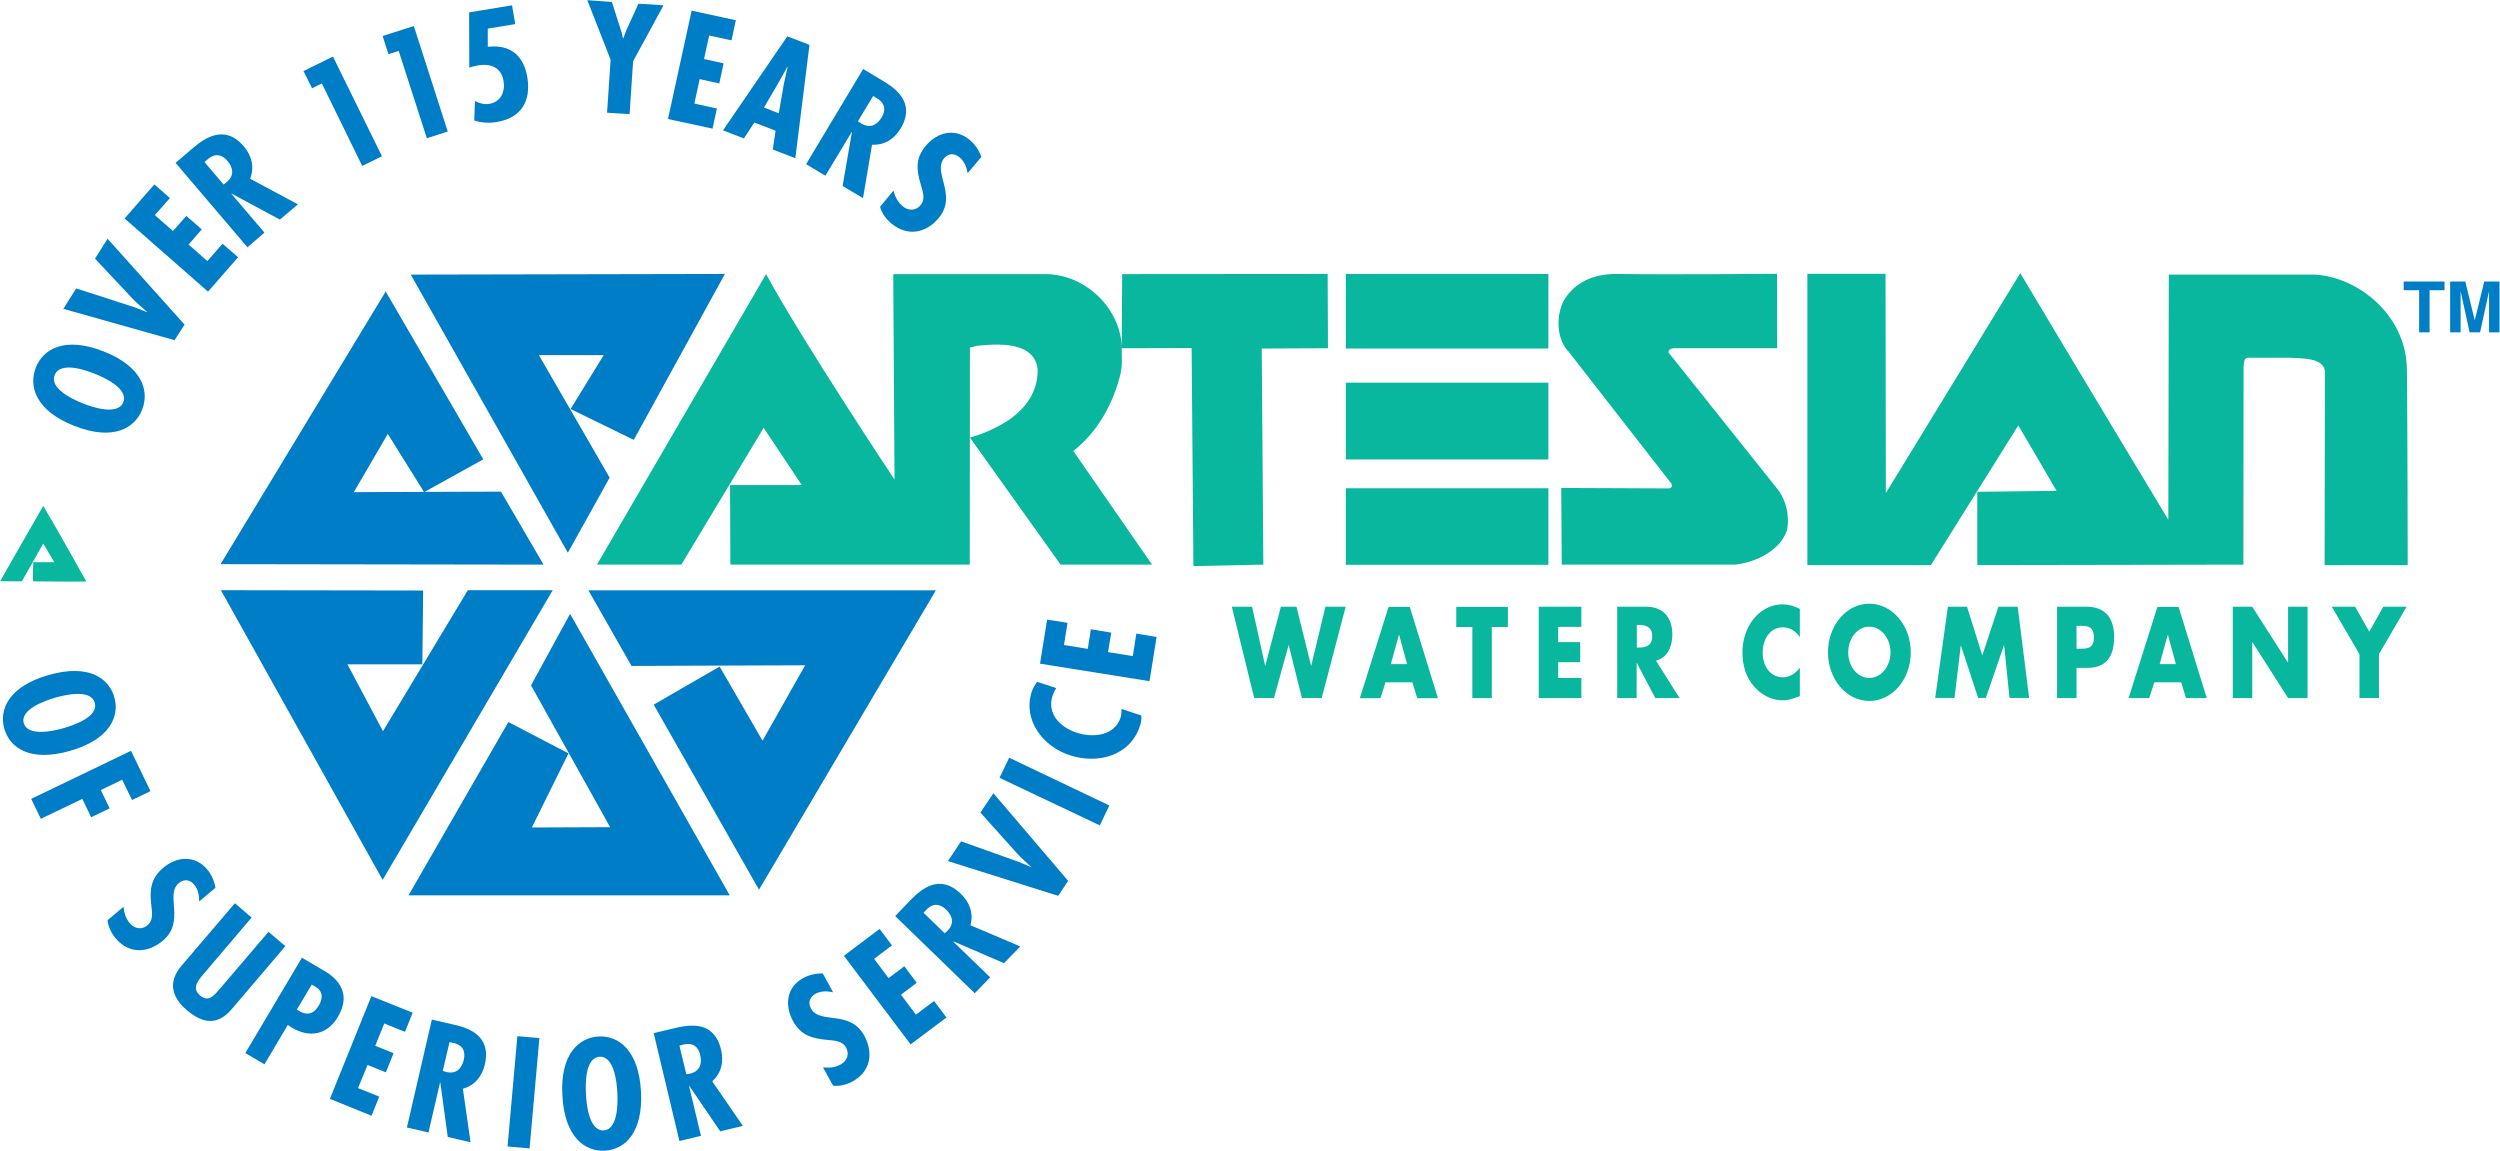
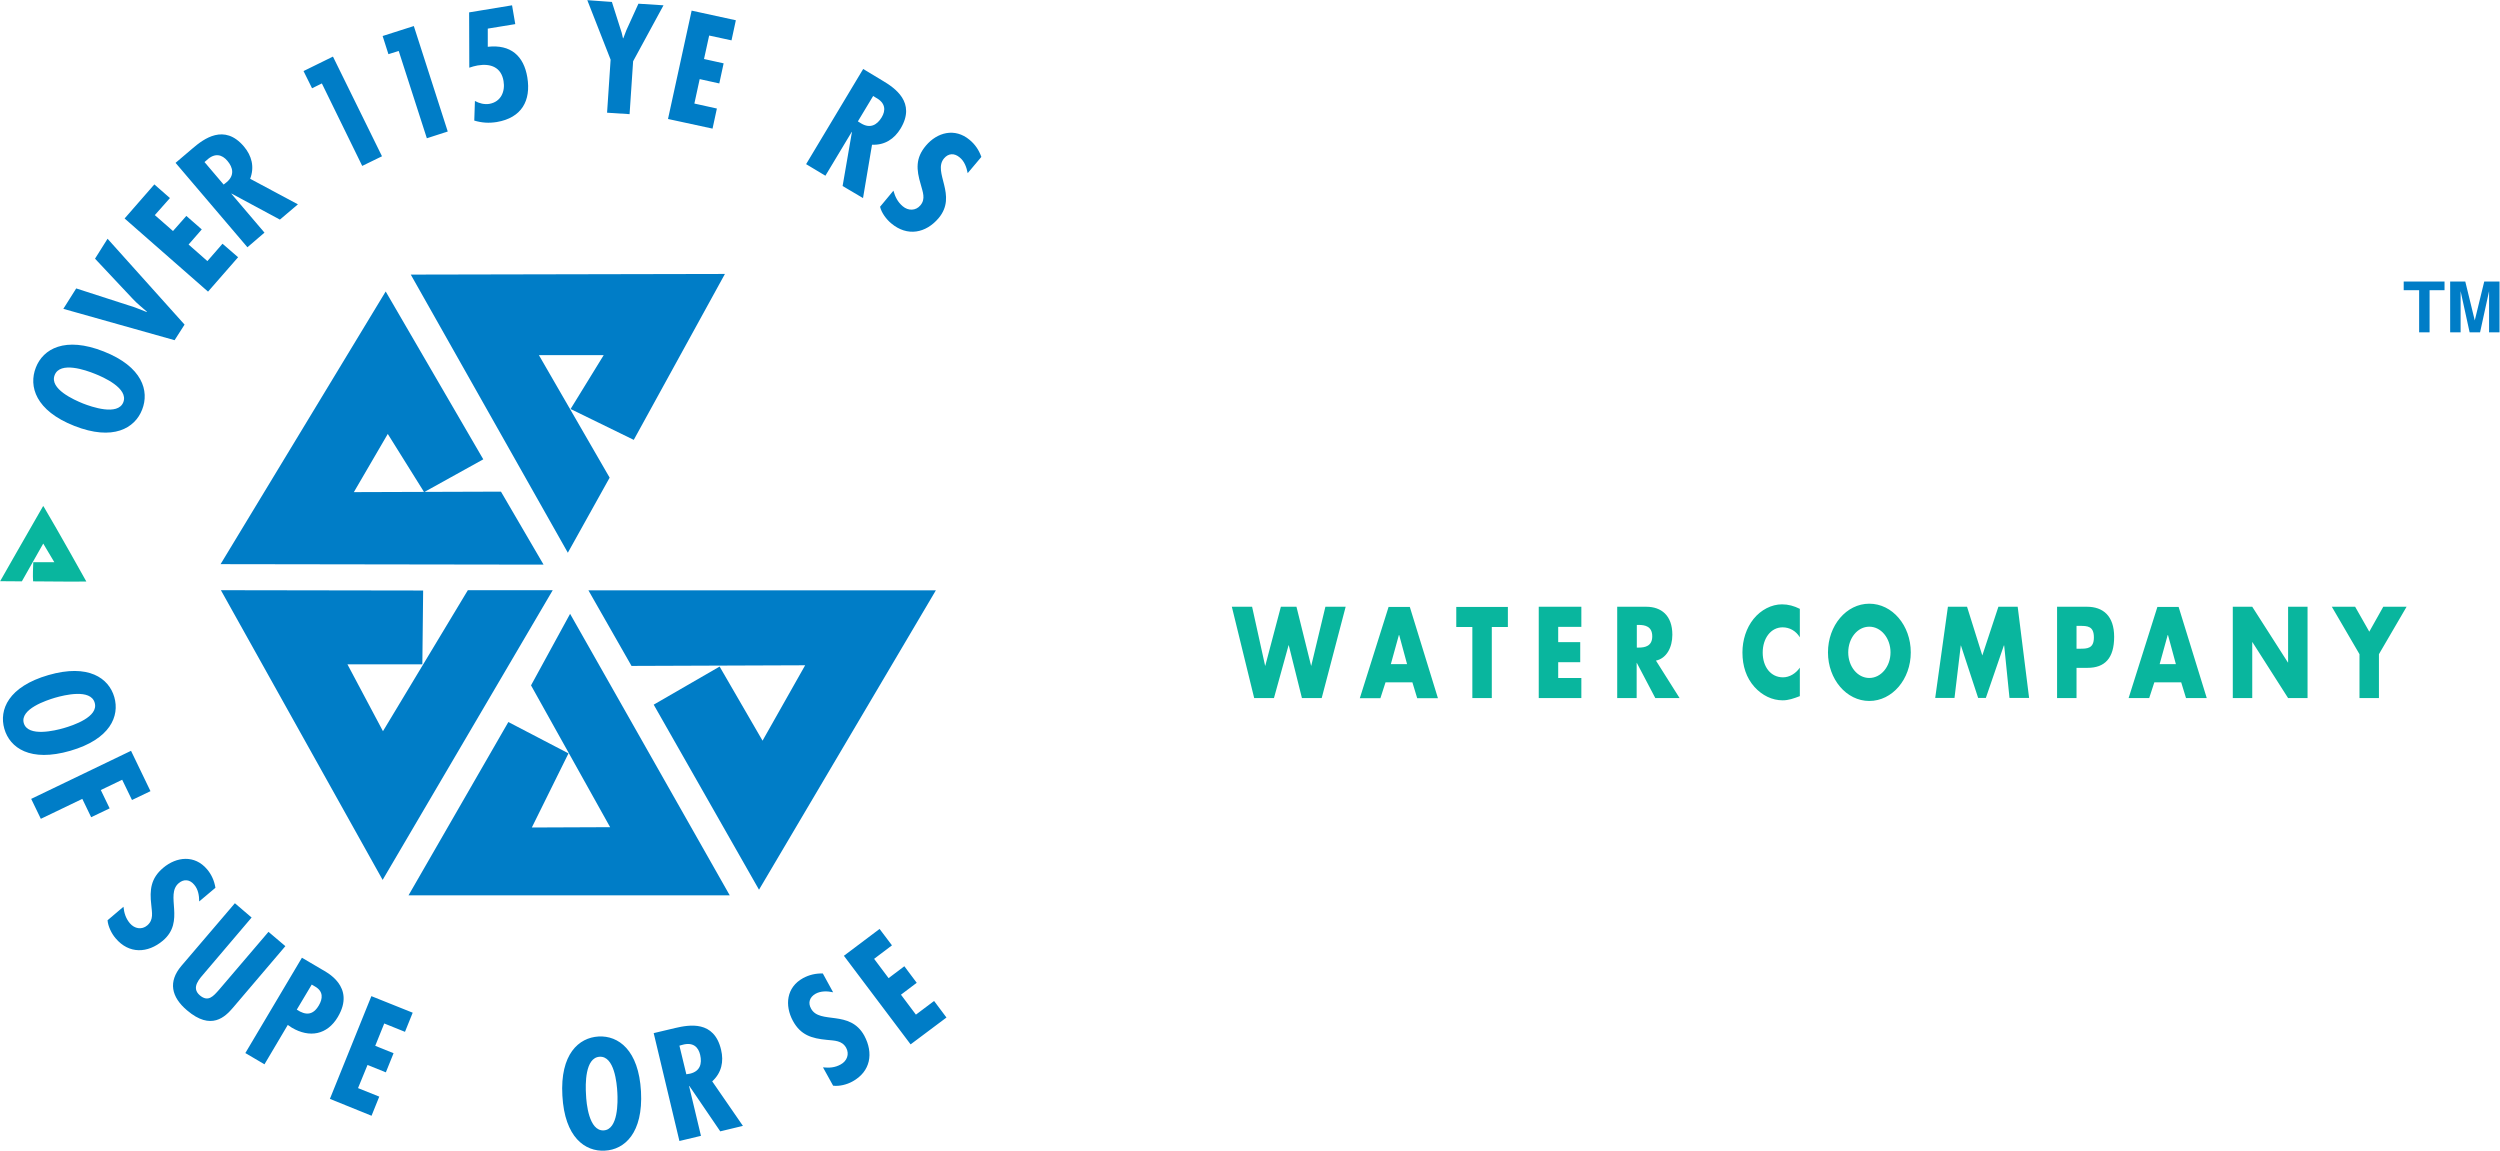
<svg xmlns="http://www.w3.org/2000/svg" version="1.2" viewBox="0 0 1555 716" width="1555" height="716">
  <title>wqawc2021-1-pdf-svg</title>
  <defs>
    <clipPath clipPathUnits="userSpaceOnUse" id="cp1">
      <path d="m-492-4682h7369v9532h-7369z" />
    </clipPath>
  </defs>
  <style>
		.s0 { fill: #09b69e } 
		.s1 { fill: #007dc7 } 
	</style>
  <g id="Clip-Path: Page 1" clip-path="url(#cp1)">
    <g id="Page 1">
      <path id="Path 41" fill-rule="evenodd" class="s0" d="m786.9 414.1h0.1l9.7-36.7h9.7l9.1 36.7h0.1l8.8-36.7h12.6l-14.9 56.8h-12.3l-8.2-32.9h-0.1l-9.1 32.9h-12.3l-13.9-56.8h12.6zm74.9 10.3l-3.2 9.9h-12.8l17.9-56.8h13.2l17.5 56.8h-12.9l-3-9.9zm8.5-29.4h-0.2l-5 18.1h10.1zm57.6 39.2h-12.1v-44.2h-10v-12.5h32.1v12.5h-10zm41.3-44.3v9.5h13.7v12.5h-13.7v9.8h14.4v12.5h-26.5v-56.8h26.5v12.5zm75.5 44.3h-15.1l-11.5-21.9h-0.1v21.9h-12.1v-56.8h18.1c9.2 0 16.2 5.3 16.2 17.4 0 7.9-3.6 14.7-10.2 16.1zm-26.6-31.4h1.2c3.9 0 8.4-0.9 8.4-7 0-6.2-4.5-7.1-8.4-7.1h-1.2zm101.4-6.4c-2.5-4.1-6.5-6.2-10.7-6.2-7.4 0-12.4 6.9-12.4 15.7 0 9 5.1 15.4 12.6 15.4 4 0 7.9-2.3 10.5-6v17.7c-4 1.5-7 2.6-10.7 2.6-6.5 0-12.7-3-17.5-8.3-5.1-5.7-7.5-13-7.5-21.5 0-7.7 2.4-15.2 6.9-20.8 4.6-5.7 11.2-9.1 17.7-9.1 3.9 0 7.5 1 11.1 2.8zm43.2 39.6c-14.2 0-25.7-13.5-25.7-30.2 0-16.8 11.5-30.3 25.7-30.3 14.3 0 25.8 13.5 25.8 30.3 0 16.7-11.5 30.2-25.8 30.2zm13.2-30.2c0-8.9-5.9-16-13.2-16-7.3 0-13.1 7.1-13.1 16 0 8.8 5.8 15.9 13.1 15.9 7.3 0 13.2-7.1 13.2-15.9zm35.7-28.4h11.9l9.5 30.3 10-30.3h12l7.1 56.7h-12.2l-3.3-32.6h-0.2l-11.2 32.6h-4.8l-10.7-32.6h-0.1l-3.9 32.6h-12zm67.9 0h18.6c10 0 16.9 5.7 16.9 18.7 0 13.4-5.9 19.3-16.5 19.3h-6.9v18.8h-12.1zm12.1 26.1h2.1c4.4 0 8.7 0 8.7-7 0-7.1-4-7.2-8.7-7.2h-2.1zm48.4 20.9l-3.2 9.8h-12.8l17.9-56.7h13.2l17.5 56.7h-12.9l-3-9.8zm8.5-29.4h-0.2l-5 18.1h10.1zm40.3-17.6h12.1l22.2 34.7h0.1v-34.7h12.1v56.8h-12.1l-22.2-34.8h-0.1v34.8h-12.1zm61.6 0h14.5l8.8 15.5 8.7-15.5h14.5l-17.2 29.5v27.3h-12.1v-27.3zm-1423.7-62.4l0.3-0.2c9.1 15.3 26.7 46.9 26.7 46.9-11.1 0.2-22.2-0.1-33.1-0.1-0.3-3.8 0-8.2 0.1-11.9h13.1l-6.9-11.6-13.3 23.5-13.5-0.1 10.2-17.9z" />
      <path id="Path 42" fill-rule="evenodd" class="s1" d="m64.5 218.6c24.1 9.5 28.5 24.6 23.9 36.2-4.5 11.6-18.1 19.6-42.2 10.1-24.1-9.5-28.5-24.6-23.9-36.3 4.5-11.6 18.1-19.5 42.2-10zm12.2 31.6c3.4-8.7-12.6-15.7-17.7-17.7-5.7-2.3-21.6-7.9-25 0.8-3.4 8.6 12 15.4 17.7 17.7 5.1 2 21.6 7.8 25-0.8zm-29.3-70.8l32.5 10.5c4 1.1 7.6 2.8 11.4 4.2l0.1-0.2c-3.1-2.8-6.2-5.1-9-8.2l-23.3-24.8 7.8-12.4 47.9 53.4-6.2 9.7-69.2-19.5zm48.6-64.7l9.7 8.5-9.4 10.6 11.3 9.9 8.3-9.4 9.6 8.4-8.2 9.4 11.7 10.3 9.4-10.8 9.7 8.4-18.7 21.4-51.9-45.5z" />
      <path id="Path 43" fill-rule="evenodd" class="s1" d="m153.9 153.8l-44.7-52.5 10.7-9.1c6.8-5.8 19.6-15.5 31.8-1.1 4.9 5.8 6.7 12.7 3.9 20.1l29.7 15.9-11.2 9.5-30.1-16.2-0.1 0.1 20.6 24.2zm-14.8-39l1.9-1.5c4.9-4.1 4.1-9 0.4-13.3-3.2-3.8-7.7-5.2-12.8-0.4l-1.4 1.2zm68-79.6l30.5 62-12.3 6-25.1-51.3-6.1 3-5.3-10.7zm50.3-19l21.1 65.6-13 4.2-17.5-54.3-6.4 2-3.6-11.3zm34.4-8.5l26.7-4.4 2 11.7-17.1 2.8v11.3c14.3-1.6 22.4 5.7 24.6 19 2.4 14.6-3.6 25.2-19 27.8-4.9 0.8-9.3 0.5-14-0.9l0.4-12.2c2.7 1.5 5.9 2.3 9 1.8 7.3-1.3 9.9-7.8 8.8-14.2-1.4-8.5-7.9-11.1-16.1-9.7-1.7 0.3-3.5 0.8-5.2 1.4zm88.8-6.5l6.1 19.2 0.8 3.4h0.2l1.9-5 7.5-16.5 15.6 1-18.9 34.8-2.2 32.9-14-0.9 2.2-33-14.5-37zm77.1 11.4l-2.7 12.5-13.9-3-3.2 14.6 12.2 2.7-2.7 12.5-12.2-2.7-3.3 15.2 14 3.1-2.7 12.5-27.7-6 14.7-67.4z" />
-       <path id="Path 44" fill-rule="evenodd" class="s1" d="m503.5 27.9l-8.8 70.5-14-5.4 1.7-11.7-13.2-5.1-6.5 9.9-13-5 40-58.5zm-15.9 24.1l2.3-10.3-0.2-0.1-5.1 9.2-9.4 16.1 9.2 3.6z" />
      <path id="Path 45" fill-rule="evenodd" class="s1" d="m501.4 102.1l35.5-59.2 12.1 7.3c7.6 4.5 20.9 13.5 11.2 29.7-3.9 6.5-9.9 10.5-17.8 10.1l-5.6 33.2-12.7-7.5 5.8-33.6-0.1-0.1-16.4 27.3zm32.2-26.6l2.1 1.3c5.5 3.3 9.8 1 12.7-3.8 2.6-4.3 2.5-9-3.7-12.3l-1.6-1zm68.3 32.2c-0.7-3.6-2-7.4-5-9.8-3.3-2.8-7-2.6-9.7 0.6-7.3 8.7 8.6 22.9-3.4 37.2-7.9 9.3-19.4 11.7-29.5 3.2-3-2.5-6-6.5-6.9-10.3l8.3-10c1.1 3.8 2.6 7 5.8 9.7 3.4 2.9 8.1 2.9 11-0.6 3.4-4 1.4-8.4 0.2-13-2.8-9.3-3.3-16.4 3.2-24.1 7-8.3 18-11.3 27.2-3.6 3.5 2.9 5.8 6.4 7.3 10.6z" />
-       <path id="Path 46" class="s0" d="m1255.4 264.6l23.8 40.7-49.3 0.6v45.6l165.5-0.3 0.1-122.9c0.3-2.7 0-5.3 2.5-5.8h26c8.1 0.5 20.8-0.1 22.1 8.2l-0.2 120.8h51.7c0 0-0.1-87.4-0.5-121.8-0.4-34.3-31.2-57.7-57.5-58.9h-90.6l-0.3 152.5c0 0-63.2-104.8-92.1-153.4l-83.6 136.8-0.2-136.4h-48.6v181.2h76.8z" />
      <path id="Path 47" class="s1" d="m311.6 305.8l26.5 45.4-200.9-0.3 102.7-169.6 60.7 104.4-36.8 20.4-22.6-36.2-21.1 36.2zm43.3-51.4l20.6-33.5h-40.3l44 76.2-26 46.7-97.7-173 195.4-0.4-56.7 103.2zm-92.2 158.8h-46.6l22.1 41.6 52.8-87.7h52.8l-105.8 180.2-100.6-180.2 125.8 0.2zm319.4-46l-110 186.2-65.5-115.1 41-23.7 26.7 46.1 26.5-46.9-108 0.4-26.8-47zm-251.8 59.1l24.3-44.5 99.3 175.1h-199.8l62.1-107.8 37.4 19.5-22.8 46.1 48.7-0.2z" />
-       <path id="Path 48" fill-rule="evenodd" class="s0" d="m1105.4 216.6h-64.5c0 0-3.9 0.5-2.9 2.9l66.4 83.2c6.3 7.3 8.7 16.9 7.3 26.5-3.8 12.7-18.9 20.5-32.4 22h-107.9l-0.3-47.7c0 0 65.3 0.3 66.6 0.3 2.1 0.1 3.2-2 1.2-3.9l-63-80.9c-7.7-7.7-8.2-22.1-3.4-31.8 6.8-11.5 18.4-17 33.7-16.8 32.7 0.5 99.1-0.1 99.1-0.1zm-681.6 134.6h-52.5l105.2-180.7c23.1 42.4 79.9 127.8 79.9 127.8l-0.8-127.8h95.3c25.6 0.5 46.7 22.8 46.8 46.1l0.3-46.1 127.8-0.1 0.2 46.2-41.2 0.2 1 134.4-43.5 0.9-1.1-135.6-43.5 0.1c0.1 10.8 0.3 9.9-0.7 15.8-4.5 18.4-14 36.1-29.4 48.1l49 70.7h-56.9l-56.4-79 5.1-1.6c4.6-1.5 9.6-3.9 13.5-6 13.4-7.2 24-18.9 23.5-35.2-2.4-19.3-31.1-14.7-38-14.3-1.4 0.5-2.4 0.8-4.1 1.1l-0.1 135h-148.9l-0.2-49.5h44.6l-23.7-35.6zm413.3-113.2h126v47.8h-126zm0-67.6h126v46.4h-126zm0 133.3h126v47.6h-126z" />
      <path id="Path 50" fill-rule="evenodd" class="s1" d="m43.7 467c-24.9 7.2-37.6-1.8-41-13.7-3.4-11.8 2.5-26.2 27.4-33.4 24.9-7.2 37.6 1.9 41 13.7 3.4 11.8-2.5 26.2-27.4 33.4zm-28.9-17.2c2.6 8.8 19.6 4.6 24.8 3.1 5.9-1.7 21.9-7 19.3-15.8-2.5-8.8-18.8-4.8-24.7-3.1-5.3 1.6-21.9 7-19.4 15.8zm78.8 42.3l-11.5 5.5-6.1-12.6-13.3 6.4 5.5 11.4-11.5 5.5-5.5-11.4-25.8 12.4-6-12.4 62.1-29.9zm30.3 68.6c0-3.6-0.6-7.5-3.1-10.4-2.7-3.3-6.4-3.7-9.6-1-8.7 7.3 4.3 23.8-9.9 35.8-9.4 7.9-21.1 8.4-29.4-1.5-2.5-2.9-4.7-7.4-5-11.2l9.9-8.4c0.4 3.9 1.4 7.2 4 10.3 2.9 3.4 7.4 4.2 10.8 1.3 4.1-3.5 2.9-8 2.5-12.7-1.1-9.5-0.3-16.6 7.4-23.1 8.3-7 19.6-8.2 27.3 0.9 2.8 3.3 4.5 7.2 5.2 11.5zm32.6 10l-28.9 34c-3.4 4-9 9.5-3.3 14.4 5.2 4.4 8.4 0.5 11.8-3.3l30.9-36.2 10.5 8.9-32.6 38.3c-4.8 5.6-13.5 14.5-28.6 1.6-9.8-8.3-11.8-17.8-3.5-27.6l33.3-39z" />
      <path id="Path 50" fill-rule="evenodd" class="s1" d="m152.6 655l35.2-59.3 12.4 7.3c2.5 1.5 21.3 10.5 9.9 29.6-6.6 11.1-17.6 13.1-28.6 6.6l-2.5-1.7-14.5 24.5zm32-27c5.6 3.7 10.1 3.5 13.7-2.6 2.5-4.2 2.9-8.7-2.2-11.7l-2.2-1.3zm72.1 1.9l-4.8 11.9-12.9-5.2-5.6 13.9 11.4 4.6-4.8 11.9-11.4-4.6-5.9 14.4 13.2 5.3-4.8 11.9-25.9-10.5 25.8-63.9z" />
-       <path id="Path 51" fill-rule="evenodd" class="s1" d="m253.1 701.3l15.5-67.1 13.5 3.1c8.6 1.9 23.7 6.4 19.5 24.7-1.7 7.4-6.2 13.1-13.7 15.2l4.8 33.3-14.2-3.3-4.6-33.7-0.2-0.1-7.2 31zm22.3-35.2l2.3 0.7c6.2 1.4 9.5-2.2 10.8-7.7 1.1-4.8-0.3-9.3-7.1-10.5l-1.8-0.4zm60.1-20.4l-6.1 68.6-13.7-1.2 6.1-68.6z" />
      <path id="Path 53" fill-rule="evenodd" class="s1" d="m398.7 678.9c1.4 25.8-10.2 36.2-22.5 36.8-12.3 0.7-25-8.3-26.4-34.2-1.5-25.8 10.2-36.1 22.5-36.8 12.3-0.7 25 8.4 26.4 34.2zm-23.2 24.2c9.1-0.5 8.8-17.9 8.5-23.4-0.3-6.1-1.9-22.9-11-22.4-9.2 0.5-8.9 17.3-8.5 23.5 0.2 5.4 1.8 22.8 11 22.3zm47.1 6.6l-16-67.1 13.5-3.2c8.6-2 24.1-4.8 28.4 13.5 1.8 7.4 0.3 14.4-5.5 19.7l19.1 27.7-14.1 3.4-19.2-28.2h-0.2l7.4 31zm4.3-41.5l2.4-0.4c6.1-1.5 7.5-6.1 6.2-11.7-1.1-4.8-4.4-8.1-11.1-6.2l-1.8 0.5zm91.3-51c-3.6-0.8-7.6-0.9-10.9 0.9-3.7 2.1-4.9 5.6-2.8 9.3 5.4 9.9 24.1 0.4 33.1 16.8 5.8 10.8 4 22.3-7.4 28.5-3.4 1.9-8.2 3.1-12 2.6l-6.3-11.4c3.9 0.4 7.4 0.2 11-1.8 3.9-2.1 5.6-6.4 3.4-10.4-2.6-4.6-7.3-4.4-12-4.9-9.5-0.9-16.3-3-21.1-11.8-5.2-9.6-4.1-20.9 6.3-26.6 3.9-2.1 7.9-3 12.3-2.9zm28.9-39.4l7.7 10.2-11.1 8.4 9 12 9.8-7.4 7.7 10.3-9.8 7.4 9.3 12.4 11.3-8.5 7.7 10.3-22.3 16.7-41.5-55.1z" />
-       <path id="Path 53" fill-rule="evenodd" class="s1" d="m606.3 617.8l-49.5-48 9.6-10c6.2-6.3 17.8-16.9 31.3-3.8 5.4 5.3 8 12 5.9 19.5l31 13.2-10.1 10.4-31.3-13.5-0.2 0.2 22.9 22.1zm-18.7-37.3l1.8-1.6c4.4-4.5 3.1-9.3-1-13.2-3.5-3.4-8.1-4.5-12.7 0.7l-1.3 1.3zm10.2-57.2l32.2 11.5c3.9 1.2 7.5 3 11.2 4.5l0.1-0.1c-2.9-2.9-6-5.3-8.8-8.5l-22.7-25.3 8.1-12 46.5 54.5-6.2 9.3-68.6-21.6zm29.9-52l62.3 29.7-5.9 12.4-62.4-29.6zm29.3-43.3c-1 1.5-1.7 3-2.3 4.7-3.7 11.5 5.1 19.9 15.2 23.1 9.8 3.2 23.4 2 27.1-9.5 0.5-1.6 0.6-3.4 0.6-5.3l12.3 4c0.2 2.2-0.1 4.3-0.8 6.4-6.1 18.9-26.4 24-43.6 18.4-16.3-5.2-29.5-21.5-23.8-39.4 0.8-2.3 1.9-4.3 3.4-6.3zm-5.7-42.6l12.7 2-2.2 13.8 14.8 2.4 1.9-12.2 12.7 2.1-2 12.1 15.4 2.5 2.2-14 12.6 2.1-4.4 27.5-68.1-10.9z" />
      <path id="Path 54" class="s1" d="m1520.5 175.1v5.4h-9.3v26.2h-6.5v-26.2h-9.6v-5.4zm15.6 31.6l-5.6-25.6v25.6h-6.5v-31.6h9.4l5.9 24.2 5.9-24.2h9.5v31.6h-6.5v-25.6l-5.6 25.6z" />
    </g>
  </g>
</svg>